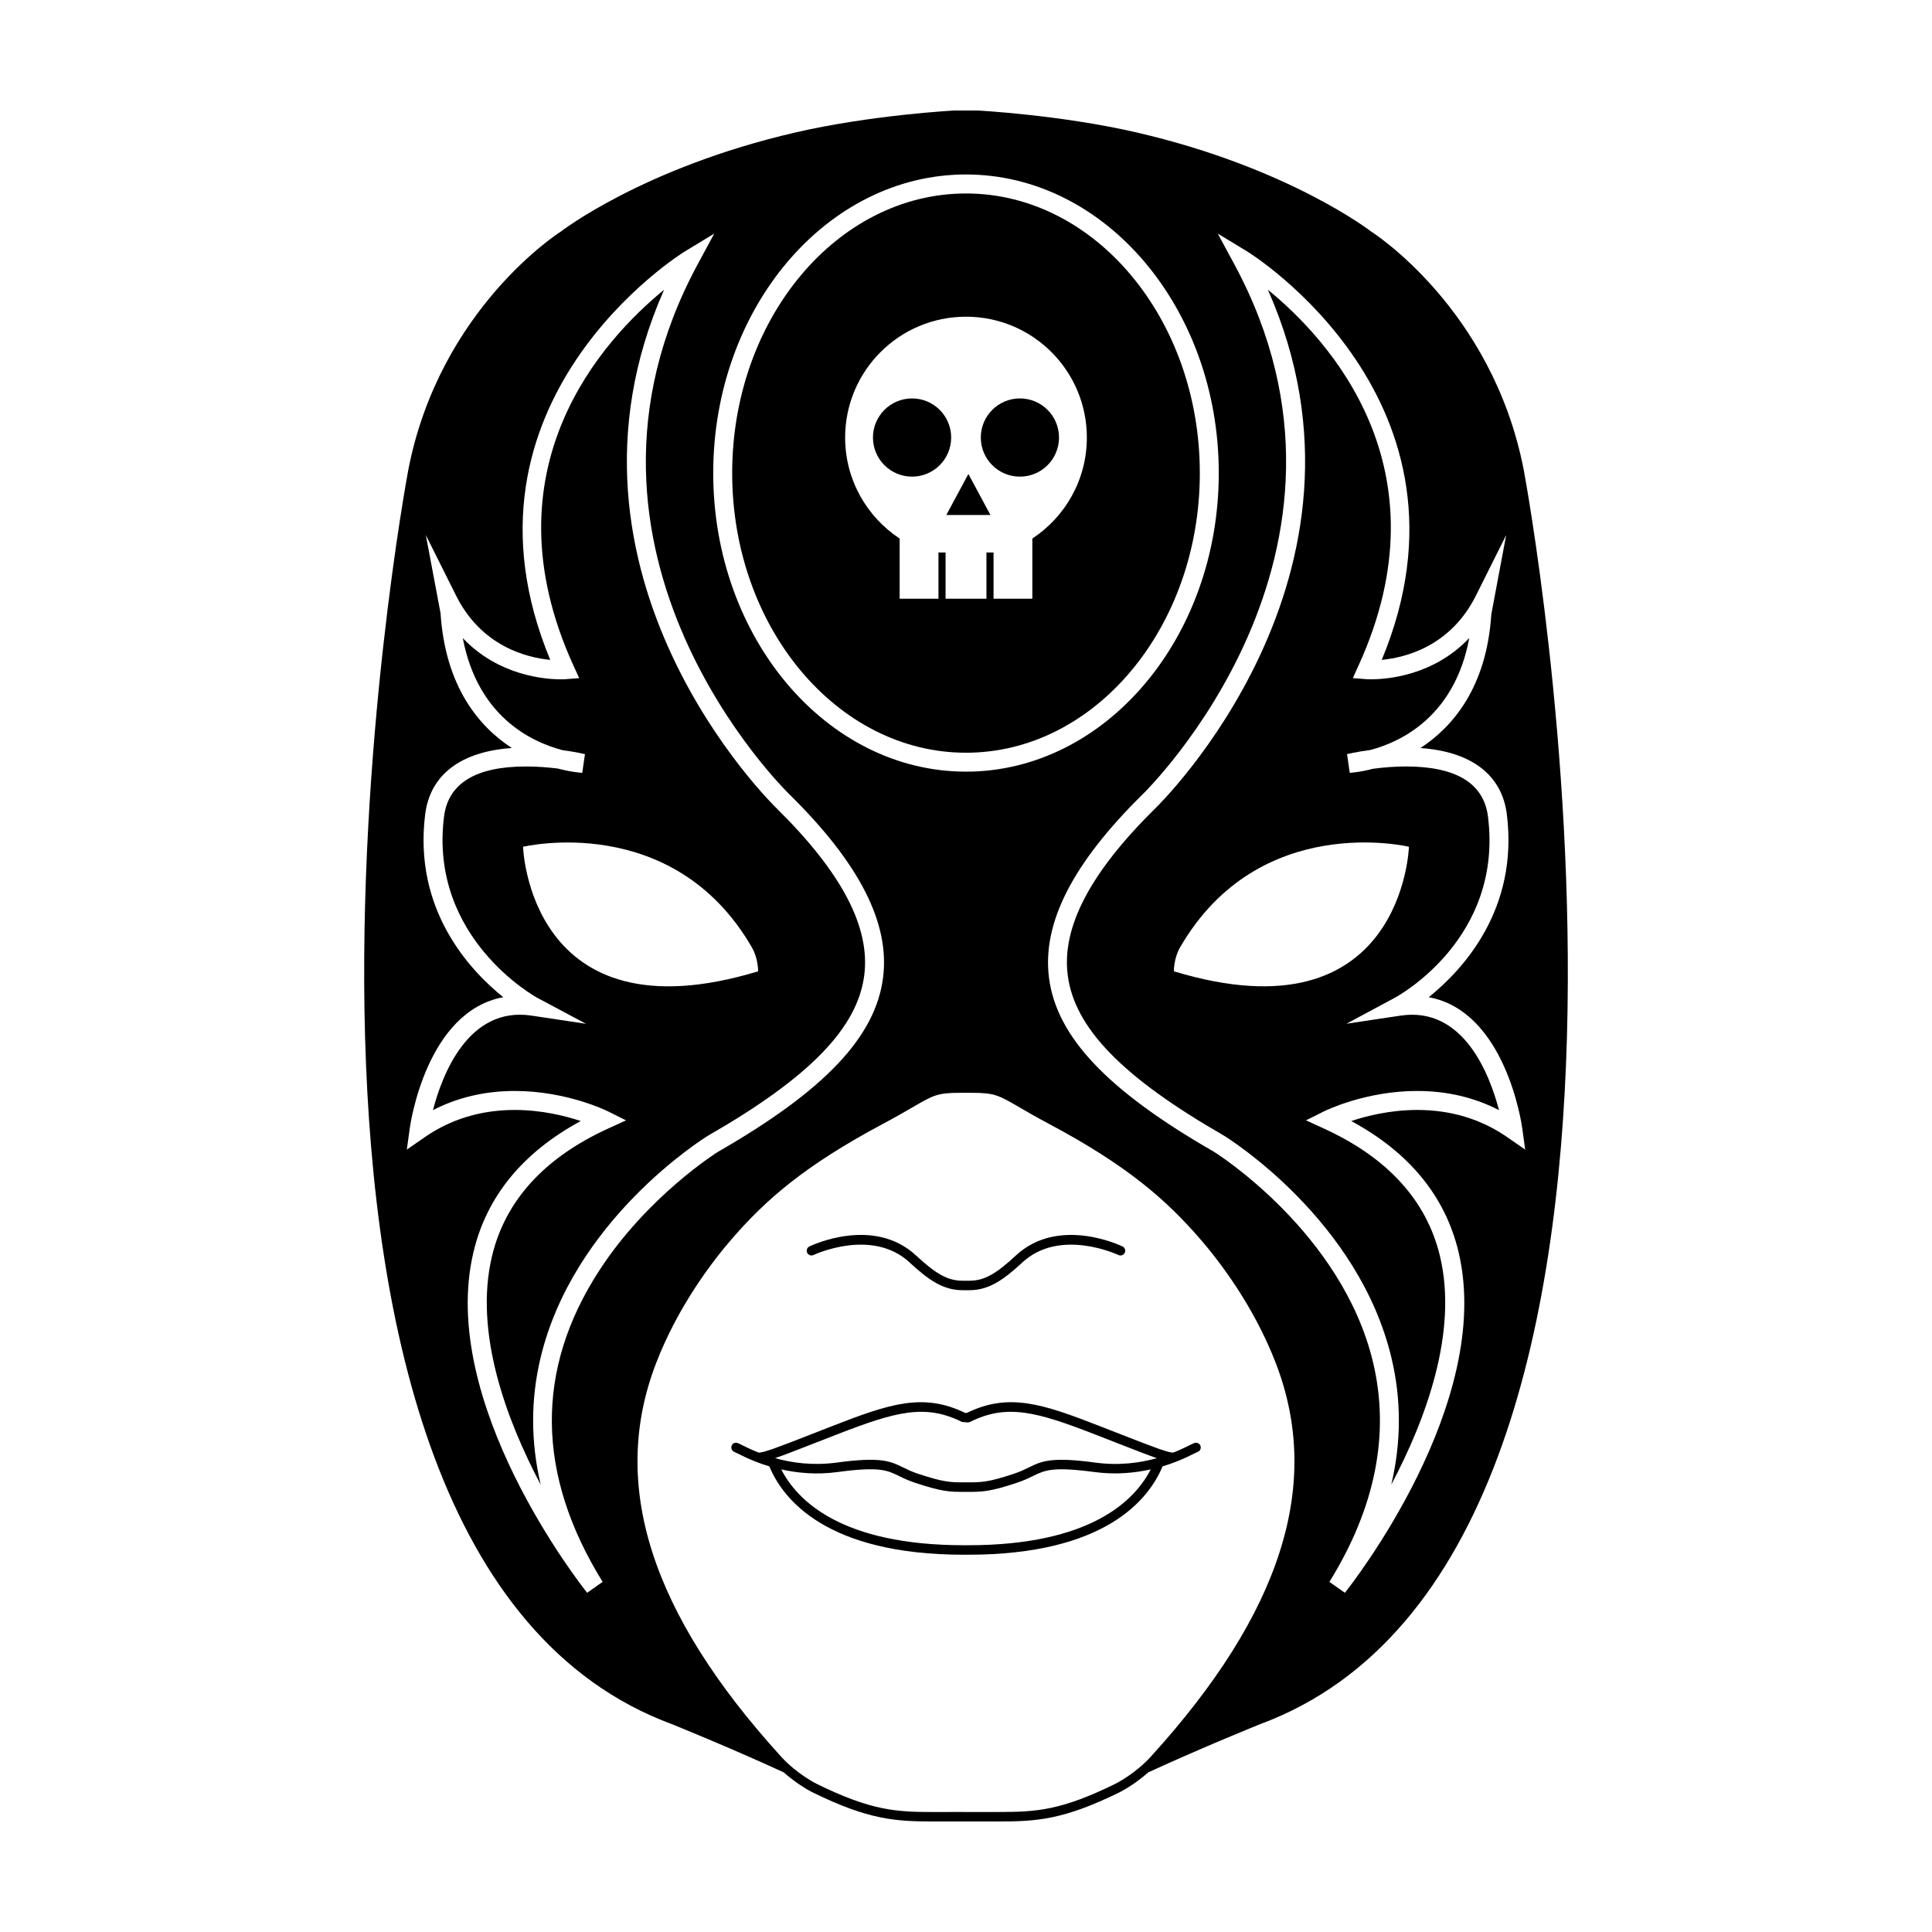
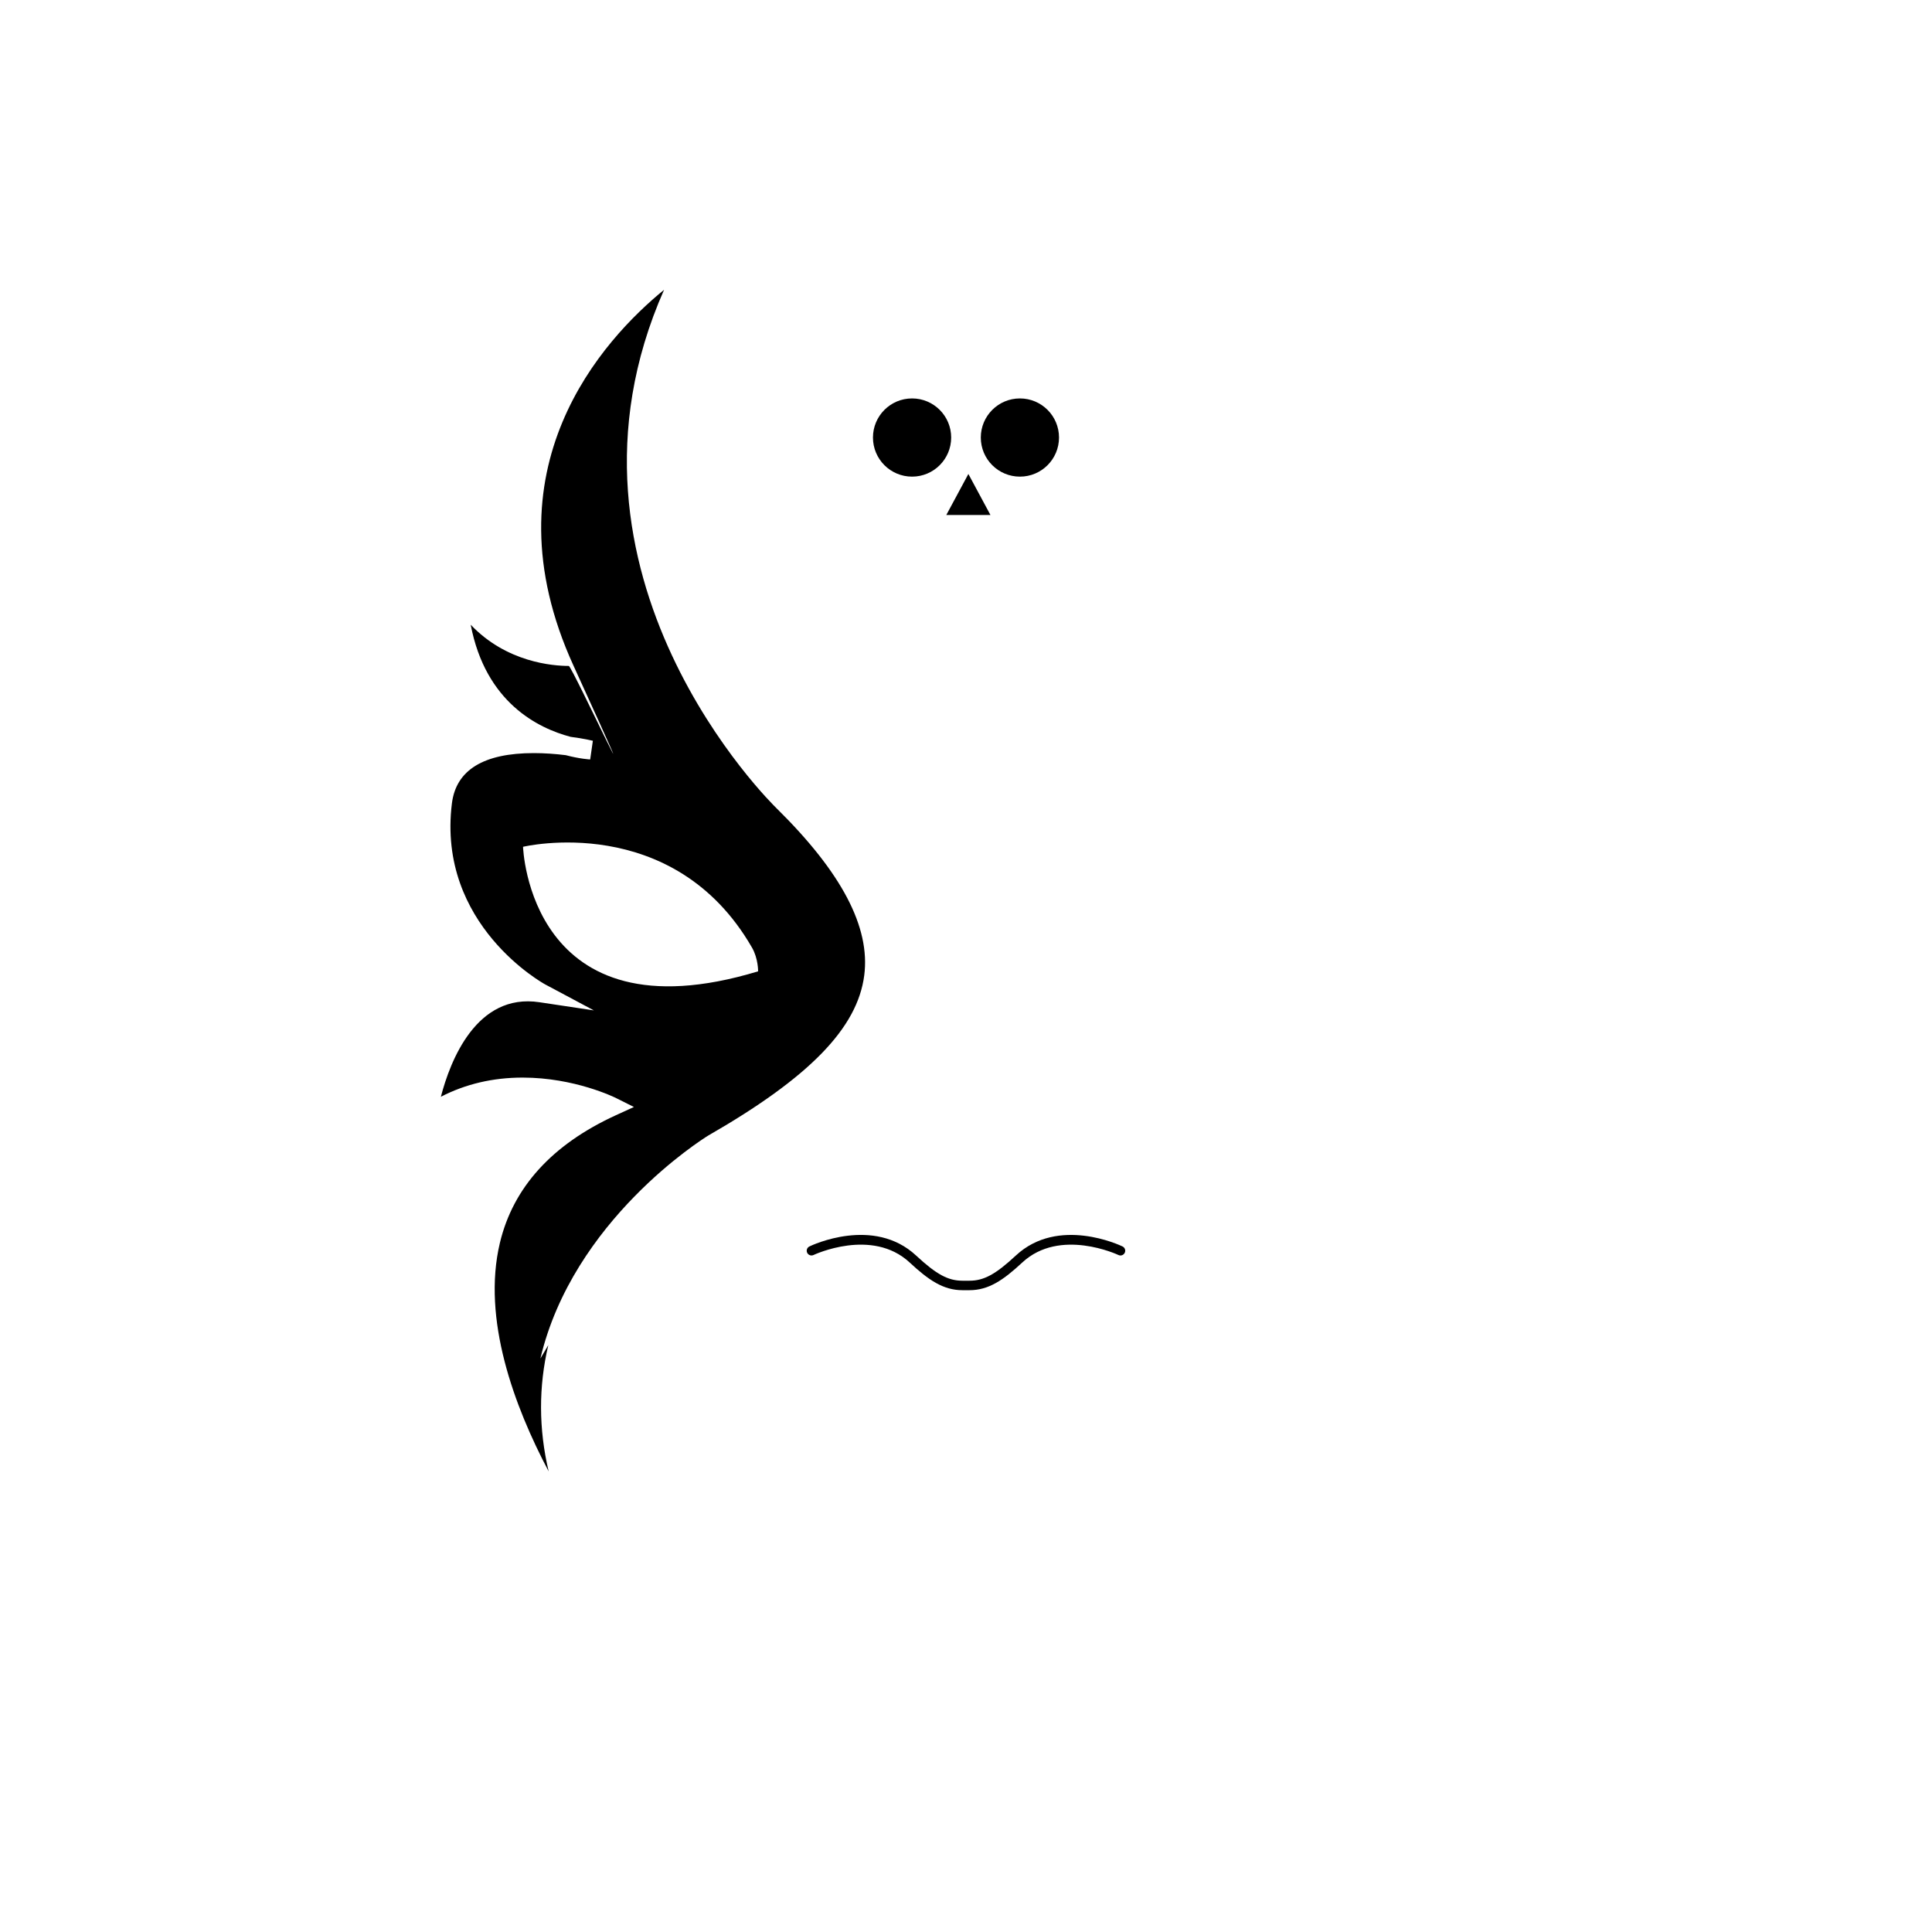
<svg xmlns="http://www.w3.org/2000/svg" fill="#000000" width="800px" height="800px" version="1.1" viewBox="144 144 512 512">
  <g>
-     <path d="m400 343.48c34.164 0 61.965-33.246 61.965-74.102 0-40.859-27.801-74.105-61.965-74.105s-61.965 33.246-61.965 74.105c0 40.855 27.801 74.102 61.965 74.102zm0-115.55c17.688 0 32.027 14.34 32.027 32.027 0 11.191-5.75 21.027-14.445 26.758v15.949h-10.281v-12.246h-1.883v12.246h-10.832v-12.246h-1.883v12.246h-10.289v-15.949c-8.695-5.727-14.445-15.566-14.445-26.758 0.004-17.688 14.34-32.027 32.031-32.027z" />
-     <path d="m287.21 504.02c8.645-36.625 42.98-58.16 44.441-59.062 26.844-15.418 39.578-28.504 41.383-42.477 1.648-12.773-5.977-27.281-23.301-44.344-0.637-0.605-63.262-61.617-29.746-137.34-15.949 13.004-47.902 47.312-23.988 99.648l1.496 3.266-3.594 0.281s-0.453 0.035-1.258 0.035c-4.203 0-16.523-0.934-26-10.922 3.945 20.668 17.926 27.457 26.477 29.711 3.426 0.434 5.898 1.039 5.898 1.039l-0.711 4.953c-0.105-0.004-2.711-0.141-6.473-1.133-2.734-0.344-5.684-0.551-8.457-0.551-13.301 0-20.602 4.473-21.711 13.301-4.035 32.273 24.465 47.871 24.754 48.023l12.871 6.867-14.43-2.168c-16.711-2.523-23.664 15.582-26.121 25.051 6.535-3.375 13.801-5.082 21.668-5.082 13.742 0 24.348 5.223 24.793 5.445l4.695 2.348-4.769 2.18c-16.895 7.734-27.234 19.109-30.746 33.824-4.82 20.199 3.82 43.363 12.918 60.562-2.656-11.254-2.691-22.441-0.09-33.457zm-4.598-135.61s39.746-9.559 60.664 26.691c1.688 2.922 1.629 6.312 1.629 6.312-60.703 18.402-62.293-33.004-62.293-33.004z" />
-     <path d="m519.59 433.12c7.863 0 15.125 1.707 21.66 5.078-2.469-9.465-9.43-27.574-26.117-25.043l-14.309 2.144 12.75-6.848c1.176-0.629 28.777-15.844 24.758-48.027-1.102-8.82-8.41-13.301-21.711-13.301-2.777 0-5.723 0.207-8.77 0.609-3.457 0.934-6.055 1.062-6.16 1.066l-0.711-4.953s2.473-0.598 6.207-1.098c8.305-2.207 22.34-9.035 26.184-29.668-9.477 10.012-21.816 10.941-26.023 10.941-0.812 0-1.258-0.035-1.258-0.035l-3.578-0.281 1.48-3.266c23.922-52.336-8.035-86.645-23.988-99.648 33.512 75.723-29.109 136.73-29.773 137.36-17.297 17.039-24.918 31.543-23.27 44.316 1.797 13.965 14.539 27.059 41.316 42.438 1.527 0.941 35.859 22.477 44.508 59.098 2.602 11.008 2.562 22.188-0.082 33.441 9.098-17.211 17.734-40.363 12.906-60.543-3.516-14.707-13.855-26.086-30.746-33.816l-4.769-2.18 4.695-2.348c0.449-0.219 11.055-5.441 24.801-5.441zm-64.5-31.715s-0.059-3.391 1.629-6.312c20.918-36.25 60.664-26.691 60.664-26.691s-1.586 51.406-62.293 33.004z" />
-     <path d="m547.8 268.5c-8.324-42.863-40.355-63.086-40.355-63.086s-21.781-16.945-62.129-26.289c-20.234-4.688-42.281-5.844-42.281-5.844h-6.055s-22.059 1.16-42.281 5.844c-40.355 9.344-62.137 26.289-62.137 26.289s-32.031 20.227-40.355 63.086c-0.656 3.359-53.172 286.84 69.824 332.41 0 0 15.023 6.047 29.66 12.781 3.777 3.359 7.426 5.195 7.613 5.285 14.977 7.356 22.031 7.731 32.301 7.731l4.762-0.012 12.035 0.012c10.27 0 17.32-0.379 32.301-7.734 0.188-0.098 3.828-1.93 7.613-5.285 14.641-6.734 29.664-12.781 29.664-12.781 123-45.566 70.469-329.05 69.82-332.41zm-147.8-78.262c36.938 0 66.988 35.5 66.988 79.129s-30.047 79.129-66.988 79.129c-36.938 0-66.988-35.5-66.988-79.129s30.047-79.129 66.988-79.129zm8.402 433.96-12.047-0.004-4.762 0.012c-10.203 0-16.68-0.348-31.191-7.477-0.051-0.023-5.199-2.578-9.387-7.184-34.625-38.062-45.48-72.137-33.188-104.17 5.914-15.426 15.211-27.406 20.219-33.172 8.855-10.176 19.039-19.234 39.953-30.371 3.492-1.859 6.012-3.324 7.984-4.473 5.344-3.109 6.453-3.754 12.453-3.754h3.109c6 0 7.113 0.645 12.453 3.754 1.977 1.148 4.492 2.613 7.984 4.473 20.914 11.133 31.094 20.191 39.953 30.371 5.012 5.769 14.305 17.746 20.219 33.172 12.293 32.039 1.441 66.113-33.188 104.17-4.172 4.59-9.336 7.16-9.387 7.184-14.5 7.121-20.977 7.469-31.18 7.469zm-106.74-59.551v2.402l-0.023-2.383-2.039 1.438c-1.621-2.035-39.66-50.344-30.113-90.344 3.512-14.723 13.062-26.363 28.418-34.672-4.109-1.367-10.387-2.938-17.496-2.938-8.922 0-16.965 2.438-23.887 7.246l-4.707 3.266 0.781-5.672c0.188-1.34 4.516-30.996 24.777-34.719-9.074-7.297-23.844-23.293-20.695-48.465 1.309-10.484 9.418-16.641 22.965-17.574-8.621-5.621-17.613-16.141-18.895-35.75l-3.894-20.68 8.02 16.047c6.727 13.453 18.688 16.426 24.953 17.027-28.398-68.355 34.898-107.78 35.555-108.17l7.906-4.801-4.394 8.137c-41.316 76.559 23.668 139.86 24.336 140.49 18.551 18.273 26.648 34.16 24.789 48.594-2.019 15.68-15.531 29.918-43.797 46.152-0.117 0.074-18.555 11.609-31.418 31.438-17.043 26.262-16.738 54.023 0.906 82.504zm228.86-88.887c9.547 39.996-28.492 88.309-30.113 90.344l-4.102-2.887c12.16-19.629 16.062-39.156 11.602-58.043-8.172-34.617-41.848-55.727-42.184-55.934-28.203-16.199-41.711-30.434-43.73-46.113-1.859-14.434 6.238-30.32 24.758-48.566 0.691-0.656 65.633-64.039 24.359-140.52l-4.394-8.137 7.906 4.801c0.656 0.395 63.953 39.816 35.555 108.17 6.266-0.605 18.227-3.57 24.953-17.027l8.02-16.047-3.934 20.984c-1.258 19.422-10.246 29.875-18.785 35.457 13.508 0.945 21.59 7.106 22.895 17.566 3.148 25.176-11.621 41.172-20.695 48.465 20.262 3.719 24.59 33.379 24.777 34.719l0.781 5.672-4.707-3.266c-6.922-4.812-14.957-7.246-23.887-7.246-7.133 0-13.402 1.57-17.504 2.938 15.359 8.293 24.914 19.941 28.43 34.664z" />
+     <path d="m287.21 504.02c8.645-36.625 42.98-58.16 44.441-59.062 26.844-15.418 39.578-28.504 41.383-42.477 1.648-12.773-5.977-27.281-23.301-44.344-0.637-0.605-63.262-61.617-29.746-137.34-15.949 13.004-47.902 47.312-23.988 99.648s-0.453 0.035-1.258 0.035c-4.203 0-16.523-0.934-26-10.922 3.945 20.668 17.926 27.457 26.477 29.711 3.426 0.434 5.898 1.039 5.898 1.039l-0.711 4.953c-0.105-0.004-2.711-0.141-6.473-1.133-2.734-0.344-5.684-0.551-8.457-0.551-13.301 0-20.602 4.473-21.711 13.301-4.035 32.273 24.465 47.871 24.754 48.023l12.871 6.867-14.43-2.168c-16.711-2.523-23.664 15.582-26.121 25.051 6.535-3.375 13.801-5.082 21.668-5.082 13.742 0 24.348 5.223 24.793 5.445l4.695 2.348-4.769 2.18c-16.895 7.734-27.234 19.109-30.746 33.824-4.82 20.199 3.82 43.363 12.918 60.562-2.656-11.254-2.691-22.441-0.09-33.457zm-4.598-135.61s39.746-9.559 60.664 26.691c1.688 2.922 1.629 6.312 1.629 6.312-60.703 18.402-62.293-33.004-62.293-33.004z" />
    <path d="m359.59 476.59c0.156-0.074 15.492-7.289 25.473 1.98 5.008 4.656 8.906 7.344 14 7.344h1.863c5.094 0 8.988-2.695 13.996-7.344 9.977-9.266 25.316-2.051 25.473-1.98 0.625 0.309 1.375 0.031 1.676-0.59 0.301-0.625 0.039-1.371-0.586-1.676-0.691-0.332-17.035-8.051-28.273 2.402-5.375 4.992-8.473 6.676-12.289 6.676h-1.863c-3.82 0-6.918-1.684-12.289-6.676-11.246-10.453-27.59-2.742-28.273-2.402-0.625 0.301-0.887 1.055-0.586 1.676 0.305 0.617 1.051 0.891 1.68 0.59z" />
-     <path d="m455.91 531.28c0.016-0.004 0.039 0 0.055-0.012 0.012-0.004 0.012-0.016 0.02-0.02 1.953-0.785 3.488-1.535 4.418-2.012 0.422-0.211 0.727-0.371 0.891-0.434 0.656-0.18 1.047-0.852 0.883-1.516-0.172-0.672-0.848-1.082-1.523-0.91-0.312 0.074-0.672 0.258-1.387 0.621-0.891 0.449-2.363 1.168-4.238 1.918-0.945 0.281-5.453-1.465-13.598-4.644l-6.312-2.465c-14.844-5.769-23.832-8.793-34.918-3.359h-0.422c-11.094-5.426-20.078-2.41-34.918 3.359l-6.312 2.465c-8.133 3.18-12.641 4.926-13.594 4.644-1.875-0.75-3.352-1.473-4.242-1.918-0.715-0.363-1.074-0.543-1.379-0.621-0.66-0.172-1.281 0.223-1.477 0.867-0.195 0.645 0.191 1.336 0.82 1.562 0.168 0.059 0.473 0.215 0.902 0.434 0.938 0.473 2.469 1.223 4.422 2.012 0.004 0.004 0.012 0.016 0.02 0.02 0.023 0.012 0.055 0.012 0.074 0.016 1.117 0.449 2.383 0.891 3.785 1.316 3.637 8.75 15.176 23.418 51.602 23.418h1.008c36.426 0 47.969-14.672 51.602-23.418 1.43-0.434 2.699-0.879 3.82-1.324zm-96.438-4.672 6.301-2.457c15.562-6.051 23.406-8.191 33.156-3.32l1.57 0.133 0.562-0.133c9.754-4.871 17.59-2.731 33.156 3.32l6.301 2.457c4.684 1.828 7.828 3.059 10.062 3.824-4.344 1.215-9.91 2.035-16.328 1.168-11.723-1.582-14.188-0.379-17.602 1.289-1.133 0.551-2.297 1.125-3.988 1.684-6.82 2.266-8.637 2.266-12.246 2.266h-0.848c-3.613 0-5.426 0-12.246-2.266-1.691-0.562-2.856-1.133-3.988-1.684-3.414-1.668-5.879-2.875-17.602-1.289-6.414 0.863-11.992 0.035-16.34-1.176 2.242-0.758 5.363-1.973 10.078-3.816zm41.031 26.895h-1.008c-32.547 0-44.246-11.859-48.453-20.094 4.227 0.945 9.285 1.473 15.027 0.684 10.969-1.477 13.039-0.469 16.168 1.059 1.148 0.562 2.449 1.195 4.297 1.812 7.203 2.398 9.281 2.398 13.039 2.398h0.848c3.762 0 5.836 0 13.039-2.398 1.855-0.621 3.148-1.25 4.297-1.812 3.129-1.527 5.195-2.523 16.168-1.059 5.75 0.777 10.812 0.25 15.027-0.691-4.203 8.234-15.898 20.102-48.449 20.102z" />
    <path d="m396.07 259.95c0 5.727-4.641 10.363-10.363 10.363-5.723 0-10.363-4.637-10.363-10.363 0-5.723 4.641-10.363 10.363-10.363 5.723 0 10.363 4.641 10.363 10.363" />
    <path d="m424.65 259.95c0 5.727-4.637 10.363-10.363 10.363-5.723 0-10.363-4.637-10.363-10.363 0-5.723 4.641-10.363 10.363-10.363 5.727 0 10.363 4.641 10.363 10.363" />
    <path d="m394.78 280.48h11.699l-5.848-10.871z" />
  </g>
</svg>